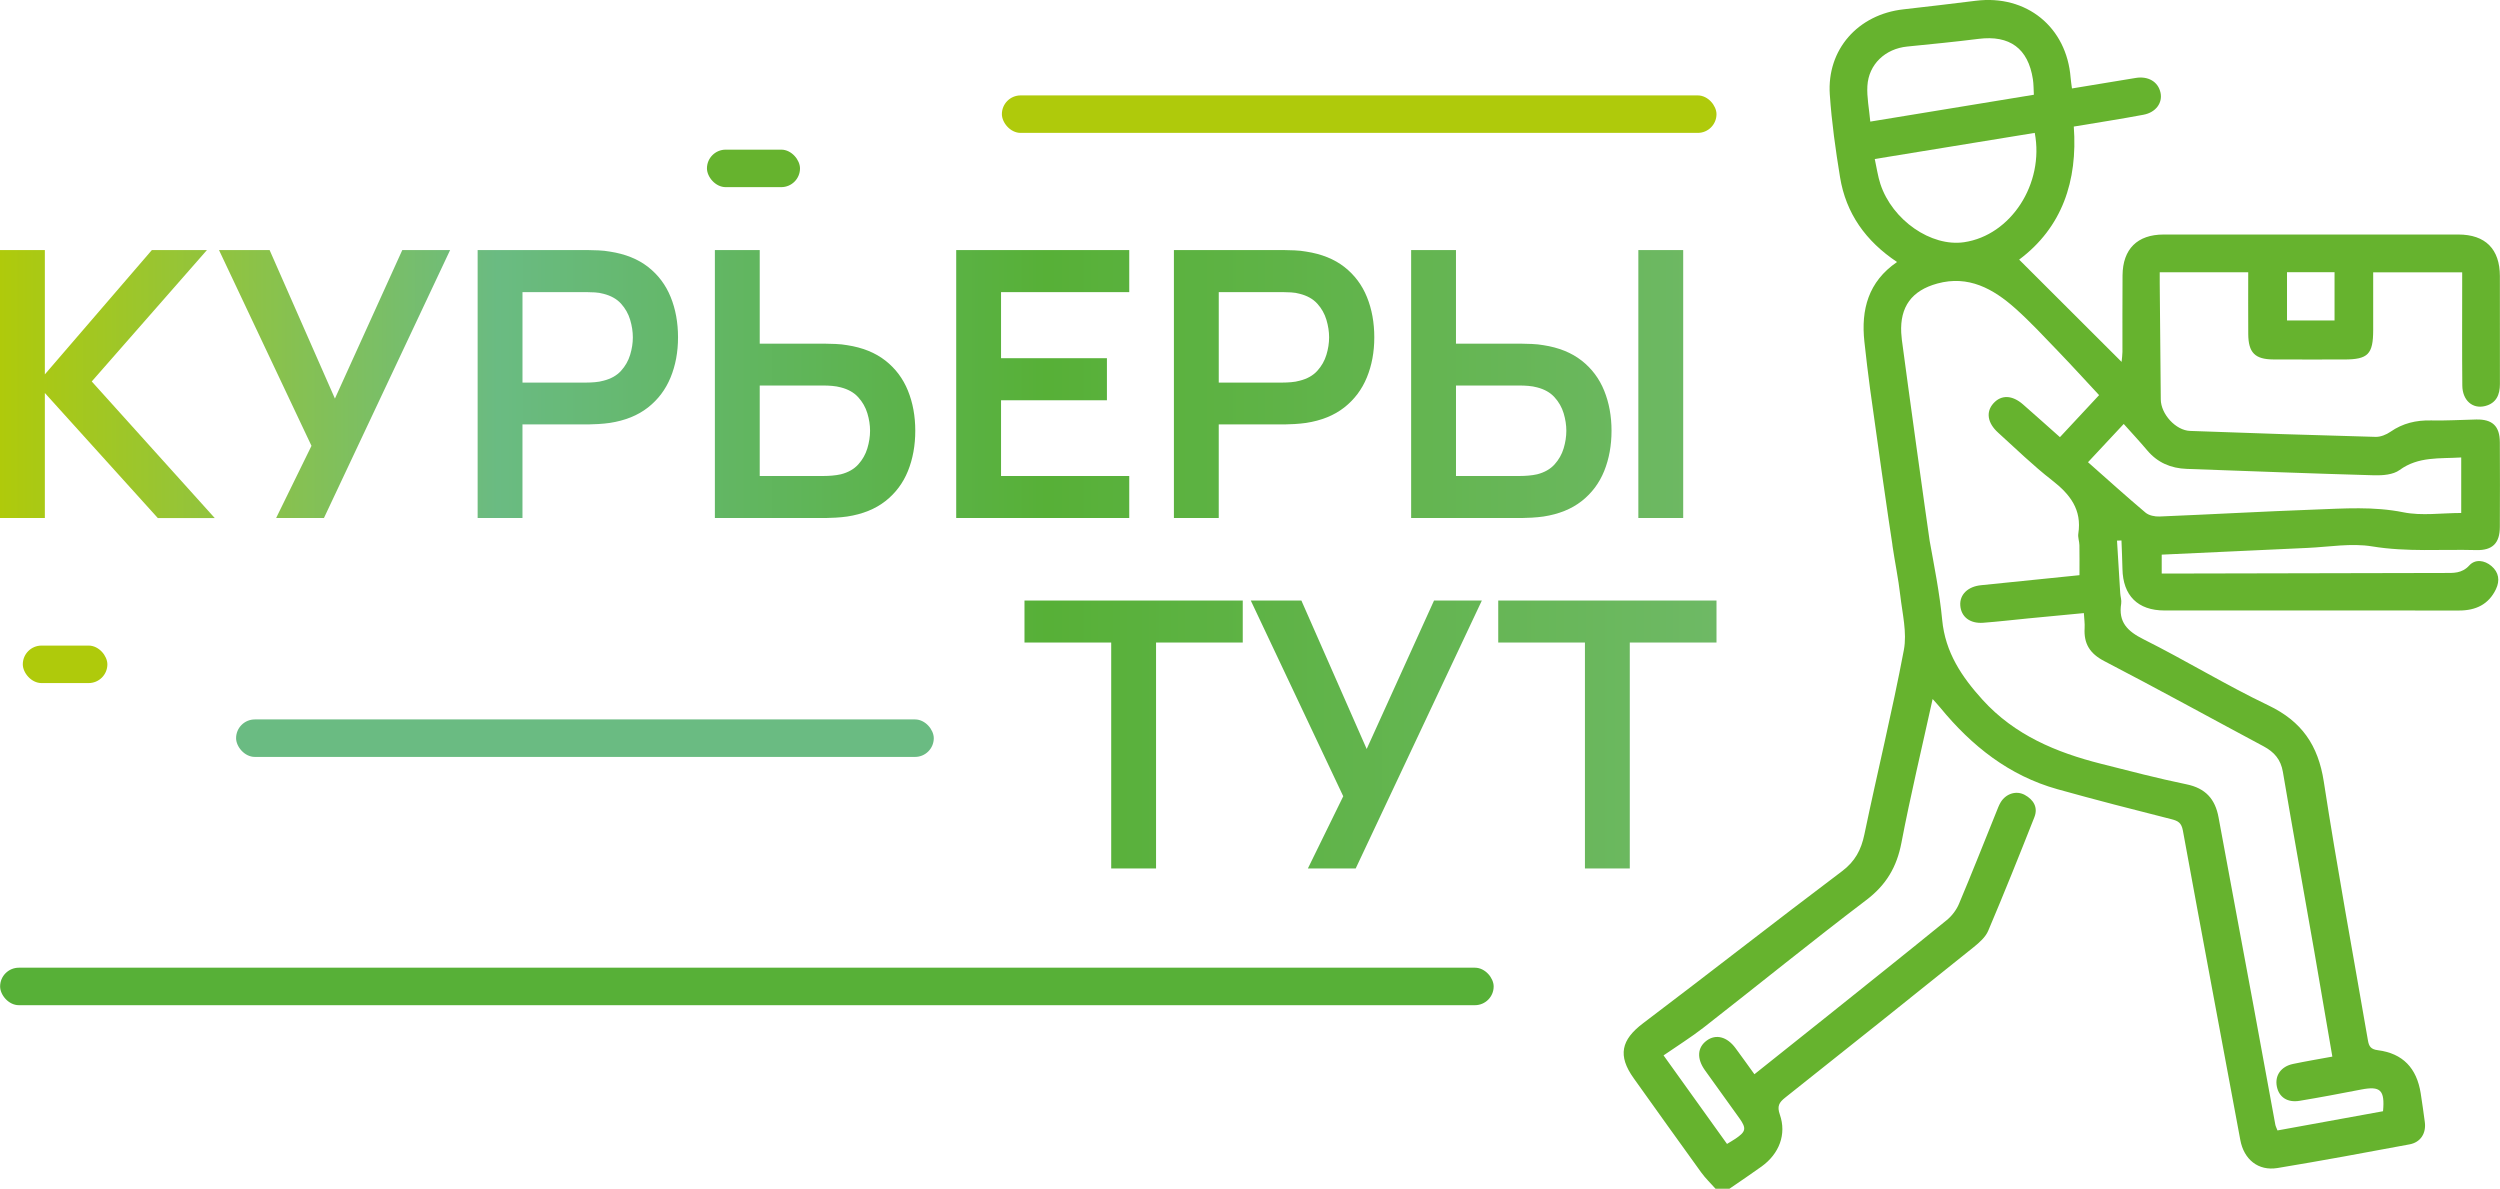
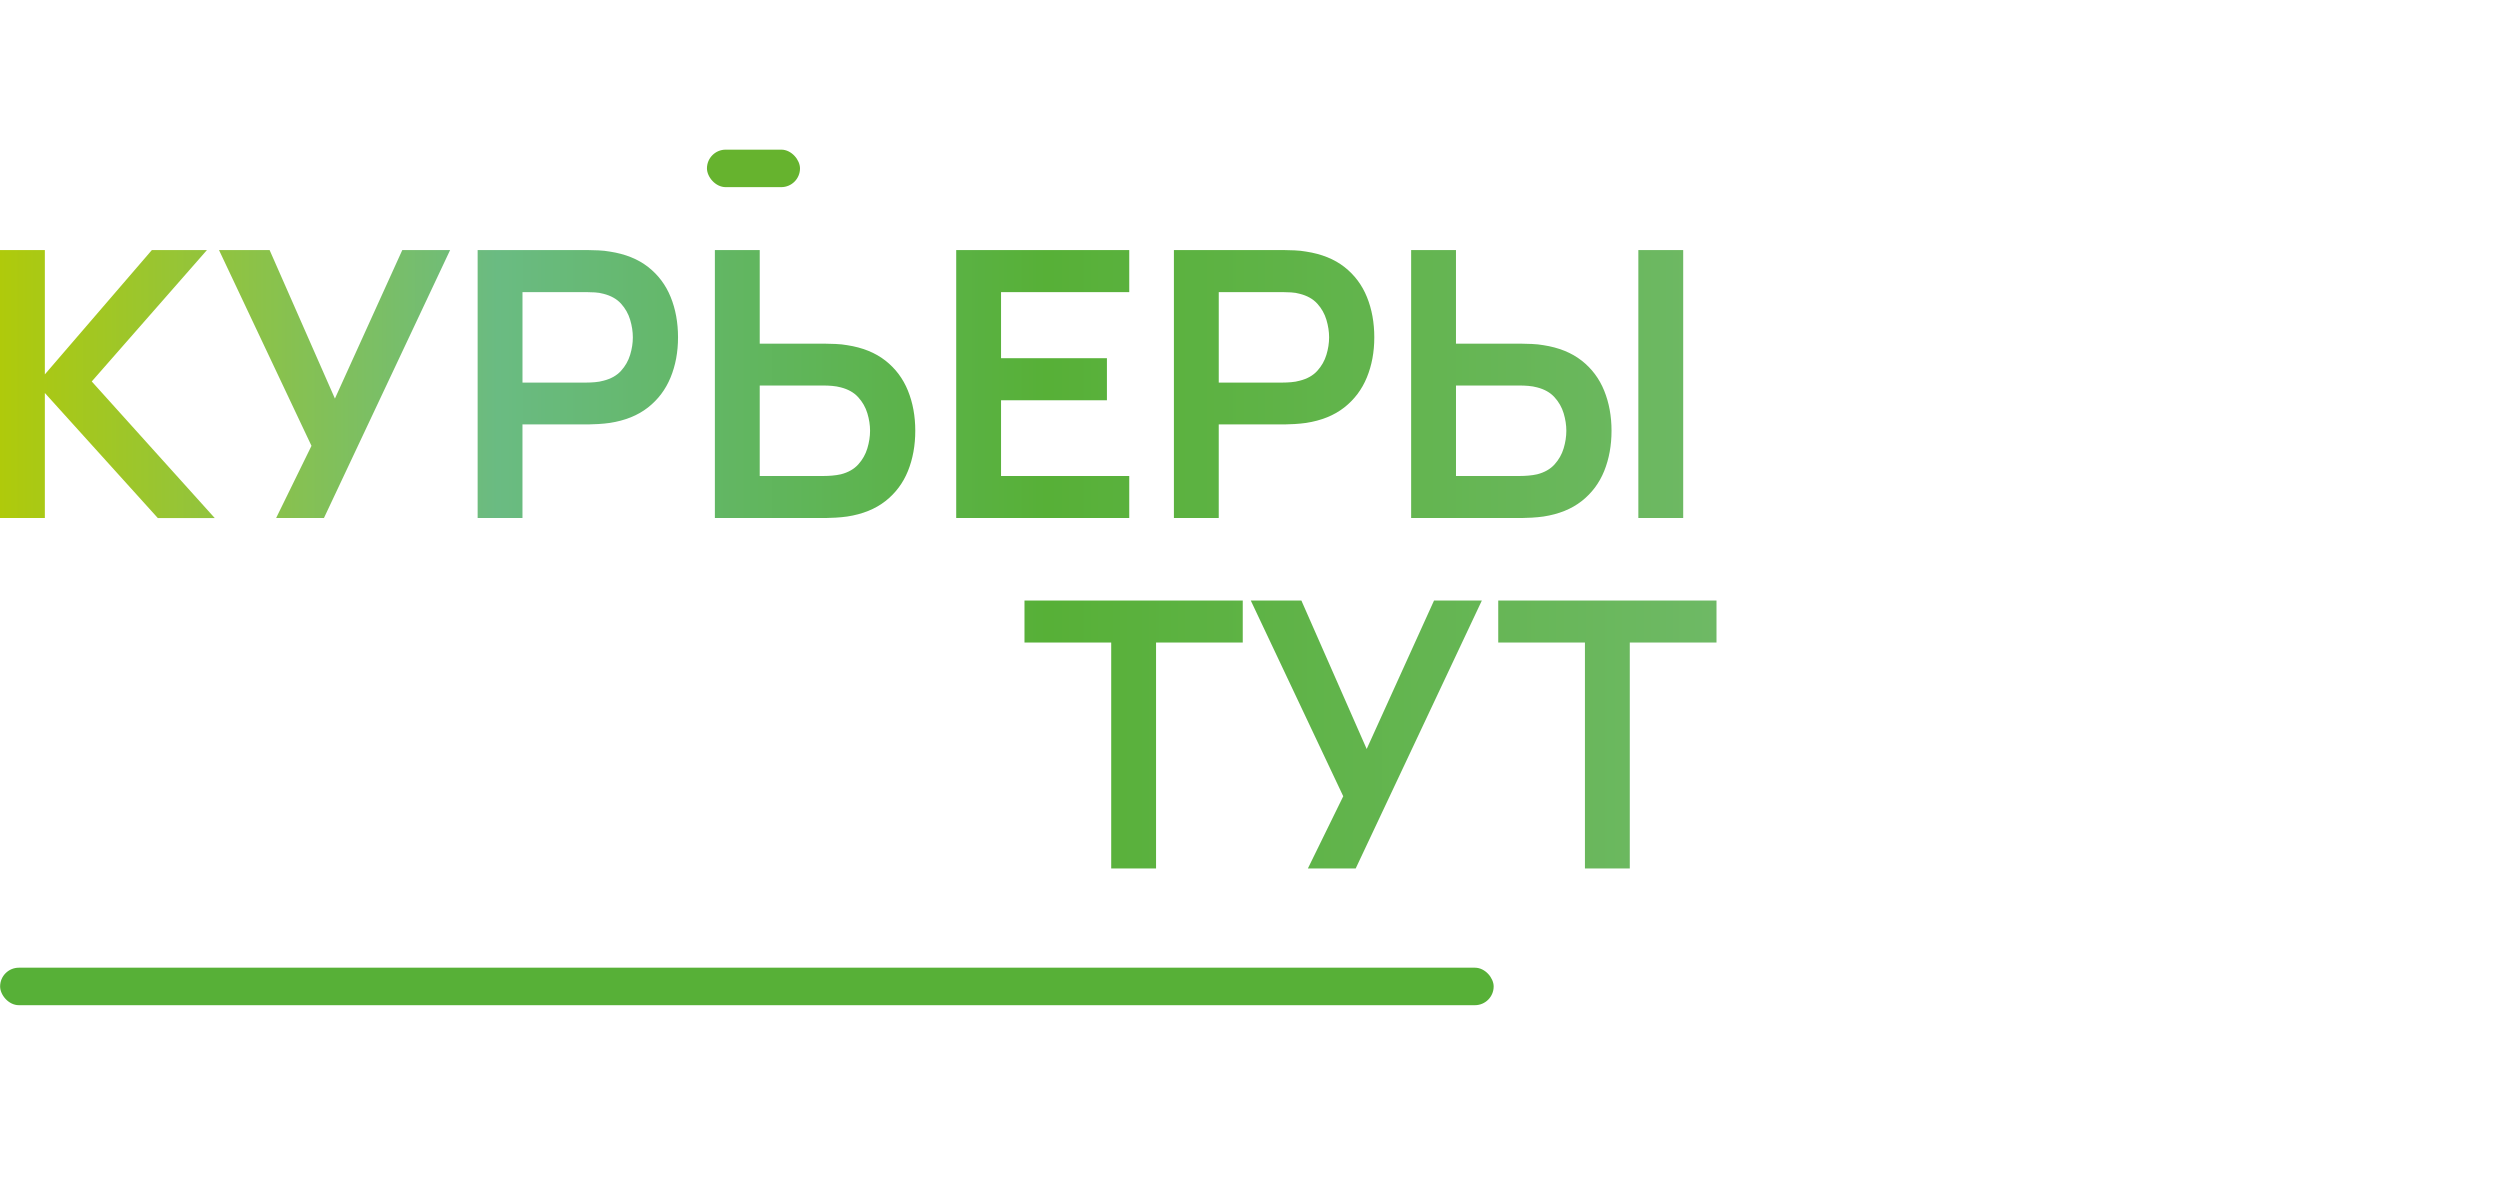
<svg xmlns="http://www.w3.org/2000/svg" id="_Слой_2" data-name="Слой_2" viewBox="0 0 1525.06 725.17">
  <defs>
    <style> .cls-1 { fill: url(#_Безымянный_градиент_9); } .cls-2 { fill: #57b037; } .cls-3 { fill: #6abb82; } .cls-4 { fill: #66b32e; } .cls-5 { fill: #afca0b; } </style>
    <linearGradient id="_Безымянный_градиент_9" data-name="Безымянный градиент 9" x1="0" y1="341.17" x2="1047.1" y2="341.17" gradientUnits="userSpaceOnUse">
      <stop offset="0" stop-color="#afca0b" />
      <stop offset=".29" stop-color="#6abb82" />
      <stop offset=".61" stop-color="#57b037" />
      <stop offset="1" stop-color="#6eb965" />
    </linearGradient>
  </defs>
  <g id="_Слой_1-2" data-name="Слой_1">
    <g>
      <path class="cls-1" d="M0,316.01v-163.45h27.36v75.82l65.27-75.82h33.6l-70.26,80.14,75.03,83.32h-34.73L27.36,239.73v76.28H0ZM168.44,316.01l21.57-44.04-56.41-119.41h30.87l39.84,90.58,41.09-90.58h29.17l-76.96,163.45h-29.17ZM291.37,316.01v-163.45h67.54c1.59,0,3.63.06,6.13.17,2.5.11,4.8.36,6.92.74,9.46,1.44,17.27,4.58,23.44,9.42,6.17,4.84,10.74,10.95,13.73,18.33,2.99,7.38,4.48,15.57,4.48,24.57s-1.51,17.08-4.54,24.46c-3.03,7.38-7.62,13.49-13.79,18.33-6.17,4.84-13.94,7.98-23.33,9.42-2.12.3-4.45.53-6.98.68-2.54.15-4.56.23-6.07.23h-40.18v57.09h-27.36ZM318.73,233.38h39.05c1.51,0,3.22-.07,5.11-.23,1.89-.15,3.63-.45,5.22-.91,4.54-1.13,8.12-3.14,10.73-6.02,2.61-2.88,4.46-6.13,5.56-9.76,1.1-3.63,1.65-7.19,1.65-10.67s-.55-7.06-1.65-10.73c-1.1-3.67-2.95-6.94-5.56-9.82-2.61-2.88-6.19-4.88-10.73-6.02-1.59-.45-3.33-.74-5.22-.85-1.89-.11-3.6-.17-5.11-.17h-39.05v55.17ZM436.09,316.01v-163.45h27.36v57.1h40.18c1.51,0,3.56.06,6.13.17,2.57.11,4.92.36,7.04.74,9.38,1.44,17.16,4.58,23.33,9.42,6.17,4.84,10.74,10.95,13.73,18.33,2.99,7.38,4.48,15.53,4.48,24.46s-1.5,17.2-4.48,24.57c-2.99,7.38-7.57,13.49-13.73,18.33-6.17,4.84-13.94,7.98-23.33,9.42-2.12.3-4.45.53-6.98.68-2.54.15-4.6.23-6.19.23h-67.54ZM463.45,290.36h39.05c1.59,0,3.31-.07,5.16-.23,1.85-.15,3.61-.42,5.28-.79,4.46-1.14,8-3.14,10.61-6.02,2.61-2.88,4.46-6.15,5.56-9.82,1.1-3.67,1.65-7.25,1.65-10.73s-.55-7.04-1.65-10.67c-1.1-3.63-2.95-6.89-5.56-9.76-2.61-2.88-6.15-4.88-10.61-6.02-1.67-.45-3.42-.76-5.28-.91-1.86-.15-3.58-.23-5.16-.23h-39.05v55.17ZM583.31,316.01v-163.45h105.56v25.65h-78.21v40.3h64.59v25.65h-64.59v46.2h78.21v25.65h-105.56ZM716.11,316.01v-163.45h67.54c1.59,0,3.63.06,6.13.17,2.5.11,4.8.36,6.92.74,9.46,1.44,17.27,4.58,23.44,9.42,6.17,4.84,10.74,10.95,13.73,18.33,2.99,7.38,4.48,15.57,4.48,24.57s-1.51,17.08-4.54,24.46c-3.03,7.38-7.62,13.49-13.79,18.33-6.17,4.84-13.94,7.98-23.33,9.42-2.12.3-4.45.53-6.98.68-2.54.15-4.56.23-6.07.23h-40.18v57.09h-27.36ZM743.47,233.38h39.05c1.51,0,3.22-.07,5.11-.23,1.89-.15,3.63-.45,5.22-.91,4.54-1.13,8.12-3.14,10.73-6.02,2.61-2.88,4.46-6.13,5.56-9.76,1.1-3.63,1.65-7.19,1.65-10.67s-.55-7.06-1.65-10.73c-1.1-3.67-2.95-6.94-5.56-9.82-2.61-2.88-6.19-4.88-10.73-6.02-1.59-.45-3.33-.74-5.22-.85-1.89-.11-3.6-.17-5.11-.17h-39.05v55.17ZM860.83,316.01v-163.45h27.35v57.1h40.18c1.51,0,3.55.06,6.13.17,2.57.11,4.92.36,7.04.74,9.38,1.44,17.16,4.58,23.33,9.42,6.17,4.84,10.74,10.95,13.73,18.33,2.99,7.38,4.48,15.53,4.48,24.46s-1.5,17.2-4.48,24.57c-2.99,7.38-7.57,13.49-13.73,18.33-6.17,4.84-13.94,7.98-23.33,9.42-2.12.3-4.45.53-6.98.68-2.54.15-4.6.23-6.19.23h-67.54ZM888.19,290.36h39.05c1.59,0,3.31-.07,5.17-.23,1.85-.15,3.61-.42,5.28-.79,4.46-1.14,8-3.14,10.61-6.02,2.61-2.88,4.46-6.15,5.56-9.82,1.1-3.67,1.64-7.25,1.64-10.73s-.55-7.04-1.64-10.67c-1.1-3.63-2.95-6.89-5.56-9.76-2.61-2.88-6.15-4.88-10.61-6.02-1.67-.45-3.42-.76-5.28-.91-1.86-.15-3.58-.23-5.17-.23h-39.05v55.17ZM999.43,316.01v-163.45h27.36v163.45h-27.36ZM677.86,529.78v-137.8h-52.9v-25.65h133.15v25.65h-52.89v137.8h-27.36ZM797.84,529.78l21.57-44.04-56.41-119.41h30.87l39.84,90.58,41.09-90.58h29.17l-76.96,163.45h-29.17ZM966.85,529.78v-137.8h-52.89v-25.65h133.15v25.65h-52.9v137.8h-27.36Z" />
-       <path class="cls-4" d="M1155.06,336.57c-2.64-16.43-12-82.37-14.27-99.37-1.28-9.57-2.43-19.16-3.47-28.77-2.11-19.55,2.36-36.59,19.92-48.6-19.13-12.75-31.16-29.67-34.77-51.72-2.73-16.72-5.11-33.57-6.25-50.46-1.85-27.44,17.21-48.84,44.89-51.95,14.75-1.66,29.49-3.41,44.21-5.24,30.9-3.84,55.4,16.05,57.81,46.98.16,2.03.51,4.05.82,6.52,13.36-2.2,26.1-4.25,38.82-6.4,7.64-1.29,13.75,2.25,15.2,8.99,1.33,6.17-2.8,12.02-10.4,13.45-13.83,2.61-27.76,4.74-42.51,7.21,2.42,33.24-7.13,61.56-33.33,81.17,20.77,20.73,41.39,41.32,62.49,62.38.19-2.15.51-4.09.52-6.04.04-15.58-.08-31.15.06-46.73.14-16.07,9.03-24.91,25.06-24.92,59.94-.05,119.88-.05,179.83,0,16.47.01,25.27,8.9,25.3,25.36.05,21.95-.01,43.89.02,65.84.01,6.56-2.25,11.71-9.02,13.43-7.67,1.95-13.83-3.47-13.92-12.5-.2-20.29-.08-40.59-.08-60.89,0-2.56,0-5.11,0-8.17h-54.29c0,11.75,0,23.47,0,35.2-.01,14.77-3.15,17.95-17.68,17.96-14.4,0-28.79.06-43.19-.02-11.23-.06-15.26-4.12-15.34-15.46-.09-12.45-.02-24.89-.02-37.71h-53.98c0,2.3-.02,4.55,0,6.8.21,23.6.41,47.2.64,70.79.08,8.86,9.06,18.86,17.88,19.18,37.72,1.39,75.45,2.62,113.19,3.63,3.01.08,6.49-1.34,9.04-3.11,7.51-5.21,15.65-7.11,24.68-6.92,9.19.2,18.4-.36,27.6-.57,9.9-.22,14.4,4,14.45,13.92.09,17.23.09,34.46,0,51.68-.05,9.8-4.45,14.33-14.4,14.06-21.15-.57-42.26,1.25-63.49-2.25-12.78-2.1-26.33.34-39.52.93-29.44,1.3-58.88,2.71-88.86,4.1v11.53c2.35,0,4.86,0,7.37,0,54.98-.11,109.97-.22,164.95-.35,5.52-.01,10.74.44,15.34-4.62,3.57-3.93,9.2-3.24,13.5.4,4.56,3.87,5.21,8.91,2.73,14.1-4.46,9.34-12.35,13.03-22.42,13.02-35.87-.05-71.74-.02-107.61-.02-24.07,0-48.14.03-72.21,0-16.25-.02-25.3-9.08-25.6-25.38-.11-5.78-.4-11.55-.6-17.33l-2.72.1c.65,10.68,1.28,21.37,1.96,32.05.13,2.12.91,4.3.59,6.32-1.83,11.38,3.82,16.91,13.65,21.83,25.68,12.86,50.27,27.93,76.16,40.31,20.35,9.73,30.35,24.33,33.77,46.45,8.14,52.78,17.88,105.32,26.94,157.96.61,3.57,1.73,5.38,6.07,5.94,15.2,1.95,23.69,10.88,26.12,26.3.92,5.81,1.71,11.65,2.5,17.48.93,6.82-2.49,12.38-9.28,13.65-26.83,5.01-53.67,10-80.59,14.44-11.8,1.94-20.49-5.3-22.67-17.07-11.69-62.92-23.53-125.81-35.03-188.76-.86-4.71-2.84-5.92-7.01-6.97-23.25-5.87-46.47-11.84-69.56-18.3-29.48-8.26-52.28-26.39-71.39-49.68-1.27-1.55-2.65-3.01-4.71-5.34-6.59,30-13.49,58.74-19.04,87.75-2.83,14.76-9.3,25.68-21.4,34.87-33.43,25.39-66.03,51.86-99.12,77.7-7.74,6.04-16.13,11.25-24.58,17.09,13.05,18.2,25.77,35.96,38.71,54.01,2.08-1.28,3.68-2.18,5.19-3.2,6.39-4.32,6.79-6.27,2.35-12.5-6.98-9.79-14.07-19.5-21.04-29.3-5.07-7.13-4.59-13.89,1.13-18.07,5.61-4.1,12.37-2.37,17.53,4.6,3.76,5.08,7.43,10.24,11.56,15.96,14.38-11.47,28.37-22.59,42.32-33.75,25.05-20.05,50.14-40.04,75.02-60.29,3.12-2.54,5.87-6.17,7.43-9.86,7.86-18.64,15.27-37.47,22.85-56.22.79-1.96,1.52-3.98,2.6-5.78,3.18-5.26,9.49-7.34,14.7-4.5,5.3,2.89,8.23,7.6,5.87,13.57-9.15,23.2-18.43,46.35-28.17,69.31-1.64,3.87-5.38,7.18-8.8,9.93-38.25,30.73-76.58,61.34-115.03,91.83-3.8,3.01-5.07,5.26-3.28,10.38,4.19,11.99-.37,23.88-11.1,31.63-6.45,4.66-13.08,9.06-19.64,13.58h-8.5c-2.93-3.29-6.15-6.37-8.72-9.92-13.83-19.1-27.5-38.31-41.21-57.5-9.87-13.82-7.64-23.4,5.72-33.5,40.62-30.71,80.71-62.13,121.39-92.77,7.98-6.01,11.67-13.03,13.64-22.48,7.83-37.53,16.96-74.79,24.07-112.45,2.01-10.63-.93-22.3-2.2-33.43-1.15-10.04-3.22-19.98-4.71-29.99-1.01-6.73,2.91-12.53,9.1-13.95,5.97-1.37,12.06,2.52,13.32,9.52,2.96,16.44,6.29,32.89,7.87,49.49,1.88,19.8,11.92,34.72,24.69,48.78,19.57,21.53,44.91,32.06,72.24,38.98,17.32,4.39,34.62,8.92,52.11,12.52,11.59,2.38,17.5,8.96,19.55,20.16,7.1,38.65,14.35,77.27,21.5,115.9,4.41,23.83,8.73,47.67,13.12,71.5.2,1.1.78,2.14,1.33,3.59,21.66-3.94,43.09-7.84,64.39-11.72,1.19-12.99-1.6-15.52-13.47-13.21-12.47,2.42-24.96,4.79-37.49,6.86-7.41,1.22-12.52-2.26-13.81-8.69-1.35-6.71,2.47-12.26,9.88-13.81,7.78-1.63,15.62-2.94,23.97-4.48-3.73-21.76-7.29-42.81-10.96-63.84-6.4-36.62-13.01-73.21-19.22-109.86-1.28-7.57-5.32-12.13-11.75-15.57-32.4-17.32-64.59-35.06-97.19-51.99-8.85-4.59-12.57-10.65-12-20.16.17-2.77-.26-5.58-.46-9.13-11.66,1.11-22.81,2.16-33.97,3.24-9.15.89-18.28,1.97-27.44,2.66-8.13.61-13.52-3.67-13.98-10.6-.44-6.65,4.7-11.52,12.66-12.31,19.9-1.97,39.79-4.05,60.05-6.12,0-6.27.07-12.29-.04-18.31-.04-2.35-1.02-4.77-.67-7.02,2.29-14.7-5.07-24.06-16.04-32.57-11.53-8.95-22.03-19.24-32.88-29.05-6.55-5.92-7.53-12.66-2.88-17.86,4.77-5.33,11.47-5.14,18.07.64,7.44,6.51,14.8,13.11,22.52,19.97,7.99-8.58,15.68-16.83,23.89-25.64-8.43-9.04-16.65-18.09-25.12-26.89-8.51-8.84-16.87-17.88-26.02-26.03-13.46-11.98-28.57-20.36-47.57-15.15-15.7,4.31-22.77,14.26-22,30.05.07,1.41.2,2.83.38,4.23,3.56,27.04,14.09,103.05,17.91,129.31h-11.68s-11.38-.01-11.38-.01ZM1273.72,281.95c12.07,10.66,23.4,20.92,35.09,30.76,2.08,1.75,5.69,2.49,8.54,2.37,31.55-1.29,63.07-3.08,94.62-4.23,18.04-.66,35.99-1.99,54.14,1.66,11.23,2.26,23.29.42,35.29.42v-33.87c-13.19.83-26.07-.75-37.62,7.68-3.88,2.83-10.21,3.34-15.37,3.2-38.16-1.06-76.31-2.55-114.46-3.91-9.65-.34-17.79-3.79-24.12-11.32-4.51-5.36-9.3-10.48-14.31-16.09-7.37,7.89-14.25,15.25-21.79,23.33ZM1143.65,97.01c1.19,5.38,1.86,10.46,3.43,15.23,7.29,22.12,30.99,38.47,51.09,35.51,28.56-4.21,48.97-35.69,43.08-66.69-32.16,5.25-64.33,10.51-97.6,15.94ZM1140.92,74.18c34.06-5.59,66.69-10.95,99.79-16.38-.2-3.44-.13-6.48-.59-9.44-2.88-18.85-14.17-27.03-33.14-24.65-14.47,1.82-28.98,3.23-43.49,4.68-13.4,1.33-23.57,10.76-24.34,24.08-.39,6.9,1.07,13.91,1.77,21.71ZM1395.13,166.03v29.47h29v-29.47h-29Z" />
-       <rect class="cls-5" x="611.17" y="58.2" width="435.93" height="22.87" rx="11.43" ry="11.43" />
      <rect class="cls-4" x="431.26" y="91.29" width="56.76" height="22.87" rx="11.43" ry="11.43" />
      <rect class="cls-2" x=".07" y="590.32" width="911.1" height="22.87" rx="11.43" ry="11.43" />
-       <rect class="cls-3" x="144.02" y="438.87" width="425.61" height="22.87" rx="11.43" ry="11.43" />
-       <rect class="cls-5" x="13.91" y="393.82" width="51.59" height="22.87" rx="11.43" ry="11.43" />
    </g>
  </g>
</svg>